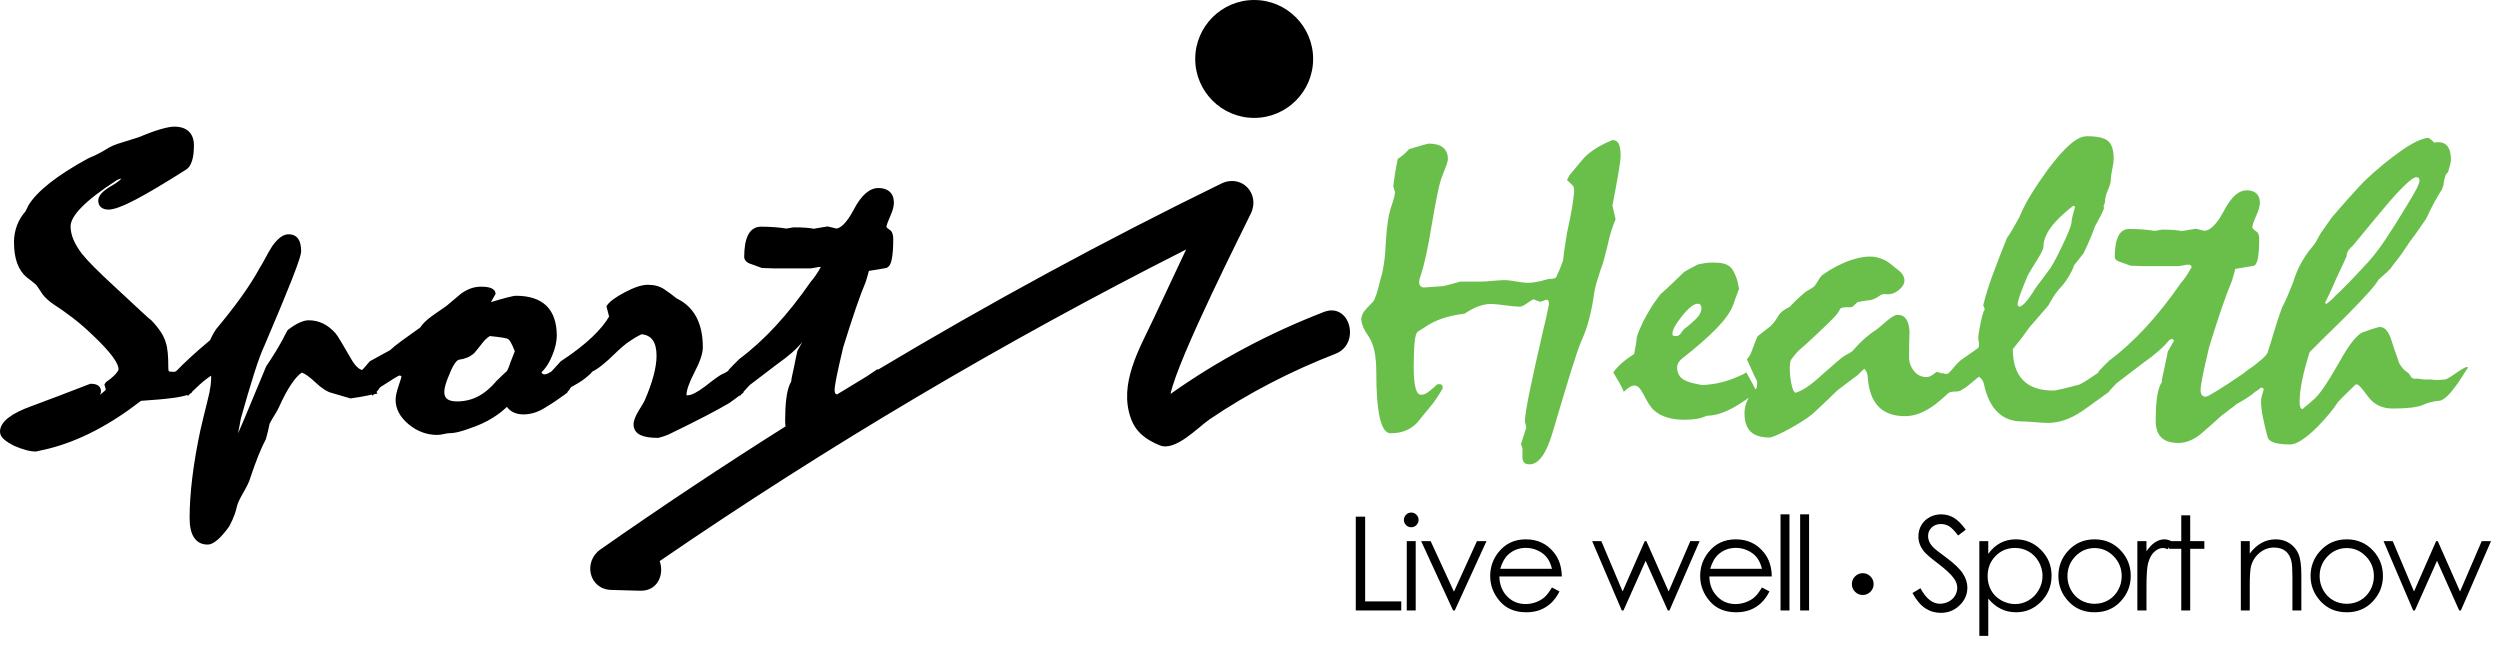
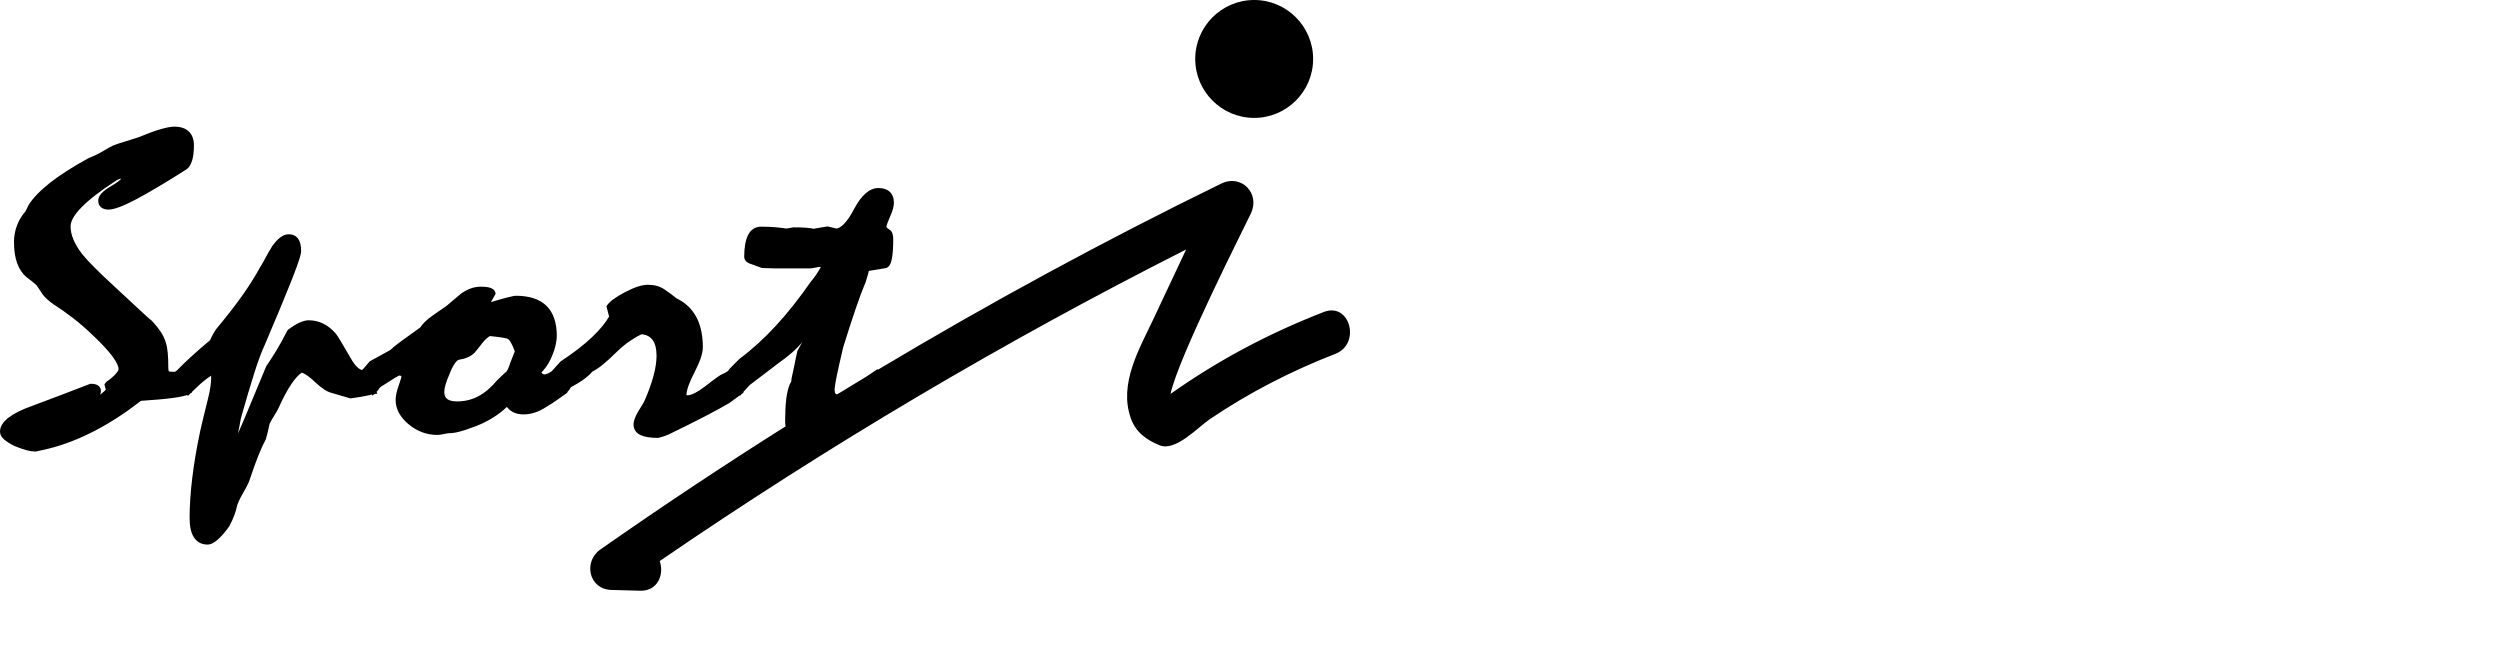
<svg xmlns="http://www.w3.org/2000/svg" width="154px" height="40px" viewBox="0 0 154 40" version="1.1">
  <title>logo_sportihealth</title>
  <desc>Created with Sketch.</desc>
  <g id="logo_sportihealth" stroke="none" stroke-width="1" fill="none" fill-rule="evenodd">
-     <path d="M124.172,33.223 C124.779,33.223 125.298,33.441 125.73,33.879 C126.161,34.316 126.377,34.842 126.377,35.458 C126.377,36.086 126.163,36.62 125.736,37.058 C125.308,37.497 124.792,37.716 124.188,37.716 C123.847,37.716 123.535,37.646 123.25,37.504 C122.965,37.363 122.707,37.152 122.477,36.872 L122.477,36.872 L122.477,39.17 L121.927,39.17 L121.927,33.333 L122.477,33.333 L122.477,34.118 C122.694,33.82 122.944,33.596 123.226,33.446 C123.509,33.297 123.824,33.223 124.172,33.223 Z M119.575,31.683 C119.848,31.683 120.103,31.75 120.339,31.885 C120.577,32.02 120.827,32.268 121.092,32.629 L121.092,32.629 L120.62,32.987 C120.403,32.699 120.218,32.509 120.065,32.417 C119.911,32.326 119.744,32.28 119.564,32.28 C119.331,32.28 119.14,32.351 118.992,32.492 C118.844,32.633 118.77,32.808 118.77,33.014 C118.77,33.14 118.797,33.262 118.849,33.38 C118.901,33.498 118.997,33.626 119.136,33.765 C119.212,33.838 119.46,34.03 119.882,34.342 C120.382,34.711 120.725,35.04 120.911,35.328 C121.097,35.616 121.19,35.905 121.19,36.196 C121.19,36.615 121.031,36.979 120.713,37.288 C120.394,37.597 120.007,37.752 119.552,37.752 C119.201,37.752 118.883,37.658 118.597,37.47 C118.312,37.283 118.049,36.97 117.808,36.53 L117.808,36.53 L118.299,36.235 C118.644,36.872 119.044,37.19 119.497,37.19 C119.691,37.19 119.873,37.145 120.043,37.054 C120.213,36.964 120.343,36.843 120.432,36.691 C120.521,36.539 120.566,36.378 120.566,36.208 C120.566,36.014 120.5,35.824 120.369,35.638 C120.189,35.382 119.858,35.073 119.379,34.711 C118.897,34.348 118.597,34.084 118.48,33.922 C118.275,33.649 118.173,33.355 118.173,33.038 C118.173,32.787 118.233,32.557 118.354,32.351 C118.474,32.144 118.644,31.981 118.863,31.861 C119.081,31.742 119.319,31.683 119.575,31.683 Z M93.99,33.223 C94.718,33.223 95.3,33.499 95.735,34.051 C96.044,34.442 96.201,34.929 96.207,35.512 L96.207,35.512 L92.361,35.512 C92.372,36.009 92.53,36.416 92.837,36.733 C93.144,37.051 93.523,37.21 93.973,37.21 C94.191,37.21 94.403,37.172 94.609,37.096 C94.815,37.02 94.99,36.92 95.134,36.795 C95.278,36.67 95.434,36.467 95.602,36.188 L95.602,36.188 L96.065,36.432 C95.913,36.73 95.738,36.971 95.539,37.155 C95.339,37.338 95.115,37.477 94.866,37.573 C94.617,37.668 94.335,37.716 94.021,37.716 C93.324,37.716 92.778,37.488 92.386,37.031 C91.992,36.574 91.796,36.057 91.796,35.481 C91.796,34.939 91.962,34.456 92.295,34.032 C92.717,33.493 93.282,33.223 93.99,33.223 Z M106.924,33.223 C107.652,33.223 108.234,33.499 108.669,34.051 C108.978,34.442 109.136,34.929 109.141,35.512 L109.141,35.512 L105.295,35.512 C105.306,36.009 105.464,36.416 105.771,36.733 C106.078,37.051 106.457,37.21 106.908,37.21 C107.126,37.21 107.337,37.172 107.543,37.096 C107.749,37.02 107.924,36.92 108.068,36.795 C108.212,36.67 108.368,36.467 108.536,36.188 L108.536,36.188 L108.999,36.432 C108.847,36.73 108.672,36.971 108.473,37.155 C108.273,37.338 108.049,37.477 107.8,37.573 C107.551,37.668 107.269,37.716 106.955,37.716 C106.258,37.716 105.712,37.488 105.32,37.031 C104.926,36.574 104.73,36.057 104.73,35.481 C104.73,34.939 104.896,34.456 105.229,34.032 C105.651,33.493 106.216,33.223 106.924,33.223 Z M129.027,33.223 C129.686,33.223 130.231,33.461 130.664,33.937 C131.058,34.372 131.254,34.887 131.254,35.481 C131.254,36.078 131.046,36.6 130.63,37.046 C130.215,37.493 129.68,37.716 129.027,37.716 C128.371,37.716 127.835,37.493 127.42,37.046 C127.004,36.6 126.796,36.078 126.796,35.481 C126.796,34.889 126.993,34.376 127.386,33.942 C127.819,33.462 128.366,33.223 129.027,33.223 Z M144.562,33.223 C145.221,33.223 145.767,33.461 146.199,33.937 C146.593,34.372 146.789,34.887 146.789,35.481 C146.789,36.078 146.582,36.6 146.166,37.046 C145.75,37.493 145.215,37.716 144.562,37.716 C143.906,37.716 143.371,37.493 142.955,37.046 C142.539,36.6 142.331,36.078 142.331,35.481 C142.331,34.889 142.528,34.376 142.922,33.942 C143.354,33.462 143.901,33.223 144.562,33.223 Z M147.393,33.333 L148.703,36.436 L150.066,33.333 L150.166,33.333 L151.539,36.436 L152.874,33.333 L153.446,33.333 L151.589,37.606 L151.487,37.606 L150.121,34.546 L148.755,37.606 L148.653,37.606 L146.827,33.333 L147.393,33.333 Z M140.188,33.223 C140.507,33.223 140.791,33.304 141.038,33.466 C141.286,33.629 141.468,33.847 141.586,34.122 C141.704,34.397 141.763,34.825 141.763,35.407 L141.763,35.407 L141.763,37.606 L141.213,37.606 L141.213,35.568 C141.213,35.075 141.193,34.747 141.152,34.582 C141.089,34.299 140.966,34.086 140.786,33.943 C140.605,33.801 140.369,33.729 140.078,33.729 C139.746,33.729 139.448,33.839 139.184,34.059 C138.921,34.279 138.748,34.552 138.664,34.876 C138.612,35.088 138.585,35.476 138.585,36.039 L138.585,36.039 L138.585,37.606 L138.035,37.606 L138.035,33.333 L138.585,33.333 L138.585,34.099 C138.805,33.805 139.049,33.586 139.316,33.44 C139.583,33.295 139.874,33.223 140.188,33.223 Z M87.207,33.333 L87.207,37.606 L86.657,37.606 L86.657,33.333 L87.207,33.333 Z M134.916,31.746 L134.916,33.333 L135.788,33.333 L135.788,33.808 L134.916,33.808 L134.916,37.606 L134.366,37.606 L134.366,33.808 L133.616,33.808 L133.616,33.7 L133.535,33.831 C133.42,33.782 133.323,33.757 133.244,33.757 C133.061,33.757 132.884,33.832 132.714,33.983 C132.544,34.133 132.414,34.367 132.325,34.684 C132.257,34.927 132.223,35.42 132.223,36.161 L132.223,36.161 L132.223,37.606 L131.661,37.606 L131.661,33.333 L132.223,33.333 L132.223,33.957 C132.39,33.711 132.567,33.527 132.753,33.405 C132.939,33.283 133.133,33.223 133.335,33.223 C133.466,33.223 133.605,33.261 133.751,33.333 L133.751,33.333 L134.366,33.333 L134.366,31.746 L134.916,31.746 Z M111.439,31.683 L111.439,37.606 L110.889,37.606 L110.889,31.683 L111.439,31.683 Z M110.231,31.683 L110.231,37.606 L109.681,37.606 L109.681,31.683 L110.231,31.683 Z M84.093,31.828 L84.093,37.048 L86.317,37.048 L86.317,37.606 L83.516,37.606 L83.516,31.828 L84.093,31.828 Z M88.128,33.333 L89.563,36.448 L90.98,33.333 L91.569,33.333 L89.613,37.606 L89.511,37.606 L87.543,33.333 L88.128,33.333 Z M98.642,33.333 L99.953,36.436 L101.316,33.333 L101.416,33.333 L102.789,36.436 L104.124,33.333 L104.695,33.333 L102.839,37.606 L102.737,37.606 L101.371,34.546 L100.005,37.606 L99.903,37.606 L98.077,33.333 L98.642,33.333 Z M124.127,33.753 C123.651,33.753 123.251,33.919 122.926,34.251 C122.6,34.583 122.438,34.997 122.438,35.491 C122.438,35.815 122.51,36.107 122.655,36.366 C122.8,36.625 123.008,36.83 123.278,36.982 C123.549,37.134 123.834,37.21 124.134,37.21 C124.43,37.21 124.707,37.133 124.967,36.98 C125.227,36.827 125.434,36.613 125.588,36.338 C125.743,36.064 125.82,35.776 125.82,35.475 C125.82,35.172 125.743,34.884 125.59,34.612 C125.437,34.34 125.232,34.129 124.973,33.978 C124.714,33.828 124.432,33.753 124.127,33.753 Z M129.025,33.761 C128.568,33.761 128.175,33.93 127.846,34.267 C127.518,34.605 127.354,35.014 127.354,35.493 C127.354,35.802 127.429,36.09 127.579,36.357 C127.728,36.624 127.931,36.83 128.185,36.976 C128.44,37.121 128.72,37.194 129.025,37.194 C129.33,37.194 129.61,37.121 129.865,36.976 C130.12,36.83 130.322,36.624 130.472,36.357 C130.621,36.09 130.697,35.802 130.697,35.493 C130.697,35.014 130.531,34.605 130.202,34.267 C129.872,33.93 129.48,33.761 129.025,33.761 Z M144.56,33.761 C144.103,33.761 143.71,33.93 143.382,34.267 C143.053,34.605 142.889,35.014 142.889,35.493 C142.889,35.802 142.964,36.09 143.114,36.357 C143.263,36.624 143.466,36.83 143.721,36.976 C143.976,37.121 144.256,37.194 144.56,37.194 C144.865,37.194 145.145,37.121 145.4,36.976 C145.655,36.83 145.857,36.624 146.007,36.357 C146.157,36.09 146.232,35.802 146.232,35.493 C146.232,35.014 146.067,34.605 145.737,34.267 C145.407,33.93 145.015,33.761 144.56,33.761 Z M114.745,35.308 C114.93,35.308 115.088,35.374 115.219,35.505 C115.35,35.636 115.415,35.794 115.415,35.978 C115.415,36.165 115.35,36.323 115.219,36.454 C115.088,36.585 114.93,36.651 114.745,36.651 C114.561,36.651 114.403,36.585 114.272,36.454 C114.141,36.323 114.075,36.165 114.075,35.978 C114.075,35.794 114.141,35.636 114.272,35.505 C114.403,35.374 114.561,35.308 114.745,35.308 Z M93.997,33.749 C93.578,33.749 93.217,33.884 92.915,34.153 C92.695,34.35 92.529,34.644 92.416,35.037 L92.416,35.037 L95.602,35.037 C95.528,34.744 95.422,34.51 95.281,34.334 C95.141,34.159 94.956,34.017 94.725,33.91 C94.494,33.803 94.252,33.749 93.997,33.749 Z M106.931,33.749 C106.512,33.749 106.151,33.884 105.85,34.153 C105.629,34.35 105.463,34.644 105.35,35.037 L105.35,35.037 L108.536,35.037 C108.463,34.744 108.356,34.51 108.215,34.334 C108.075,34.159 107.89,34.017 107.659,33.91 C107.428,33.803 107.186,33.749 106.931,33.749 Z M86.93,31.573 C87.055,31.573 87.162,31.617 87.251,31.706 C87.339,31.795 87.384,31.903 87.384,32.029 C87.384,32.152 87.339,32.258 87.251,32.346 C87.162,32.435 87.055,32.48 86.93,32.48 C86.807,32.48 86.702,32.435 86.613,32.346 C86.525,32.258 86.48,32.152 86.48,32.029 C86.48,31.903 86.525,31.795 86.613,31.706 C86.702,31.617 86.807,31.573 86.93,31.573 Z" id="live" fill="#000000" />
-     <path d="M99.326,8.625 C99.511,8.625 99.641,8.706 99.717,8.866 C99.792,9.027 99.831,9.259 99.831,9.562 C99.831,9.762 99.787,10.12 99.7,10.636 C99.613,11.152 99.489,11.827 99.326,12.66 L99.326,12.66 L99.521,13.506 C99.435,13.705 99.347,13.939 99.261,14.208 C99.174,14.478 99.097,14.772 99.032,15.094 C98.945,15.458 98.867,15.766 98.796,16.017 C98.725,16.269 98.658,16.473 98.593,16.63 C98.506,16.898 98.427,17.148 98.356,17.378 C98.286,17.607 98.234,17.835 98.202,18.061 C98.125,18.607 98.025,19.126 97.9,19.616 C97.775,20.106 97.61,20.577 97.403,21.028 C97.262,21.358 97.047,21.987 96.76,22.915 C96.472,23.844 96.105,25.063 95.66,26.572 C95.465,27.249 95.247,27.756 95.008,28.095 C94.769,28.433 94.509,28.603 94.227,28.603 C94.085,28.603 93.982,28.576 93.917,28.525 C93.852,28.472 93.809,28.382 93.787,28.251 C93.776,28.208 93.773,28.16 93.779,28.108 C93.784,28.056 93.787,27.904 93.787,27.652 C93.776,27.557 93.744,27.462 93.689,27.366 L93.689,27.366 L94.015,26.351 C94.004,26.238 93.977,26.117 93.934,25.987 C93.934,25.683 94.028,25.069 94.218,24.145 C94.408,23.221 94.682,21.982 95.04,20.429 C95.17,19.917 95.294,19.358 95.414,18.751 C95.414,18.647 95.403,18.573 95.381,18.529 C95.36,18.486 95.316,18.464 95.251,18.464 C95.132,18.507 95.007,18.551 94.877,18.594 L94.877,18.594 L94.471,18.438 C94.405,18.455 94.273,18.536 94.072,18.678 C93.871,18.821 93.722,18.892 93.625,18.892 C93.418,18.892 93.117,18.865 92.721,18.808 C92.326,18.752 92.03,18.724 91.835,18.724 C91.596,18.724 91.341,18.774 91.07,18.873 C90.799,18.973 90.517,19.122 90.224,19.321 C89.715,19.381 89.262,19.479 88.866,19.613 C88.47,19.747 88.12,19.917 87.817,20.125 C87.665,20.22 87.502,20.324 87.329,20.437 C87.242,20.498 87.18,20.712 87.141,21.082 C87.104,21.451 87.085,21.957 87.085,22.599 C87.085,23.19 87.122,23.624 87.199,23.902 C87.274,24.179 87.388,24.318 87.54,24.318 C87.638,24.318 87.725,24.299 87.801,24.26 C87.876,24.221 87.969,24.158 88.077,24.071 C88.142,24.011 88.218,23.947 88.305,23.883 C88.392,23.817 88.462,23.75 88.516,23.68 L88.516,23.68 L88.646,23.667 C88.722,23.659 88.779,23.676 88.817,23.719 C88.855,23.763 88.874,23.828 88.874,23.915 C88.766,24.106 88.66,24.28 88.557,24.436 C88.454,24.592 88.364,24.722 88.289,24.827 C87.952,25.235 87.622,25.639 87.296,26.038 C87.101,26.246 86.868,26.407 86.597,26.52 C86.325,26.633 86.011,26.689 85.653,26.689 C85.362,26.689 85.143,26.372 84.997,25.738 C84.851,25.105 84.779,24.158 84.779,22.899 C84.779,22.412 84.741,21.989 84.665,21.628 C84.59,21.268 84.466,20.958 84.292,20.697 C84.131,20.471 84.018,20.271 83.952,20.098 C83.888,19.925 83.855,19.776 83.855,19.655 C83.855,19.56 83.885,19.451 83.945,19.33 C84.005,19.208 84.094,19.087 84.213,18.966 C84.354,18.827 84.466,18.712 84.547,18.621 C84.628,18.53 84.674,18.454 84.685,18.393 C84.75,18.255 84.812,18.073 84.872,17.847 C84.932,17.622 85,17.362 85.075,17.067 C85.141,16.867 85.2,16.586 85.254,16.221 C85.309,15.857 85.346,15.419 85.369,14.908 C85.422,13.937 85.536,13.2 85.71,12.697 C85.884,12.194 85.954,11.894 85.921,11.799 L85.921,11.799 L85.824,11.474 C85.845,11.292 85.878,11.058 85.921,10.772 C85.965,10.485 86.024,10.156 86.101,9.783 C86.198,9.731 86.306,9.655 86.426,9.555 C86.545,9.456 86.67,9.332 86.8,9.185 C87.549,8.959 87.955,8.847 88.02,8.847 C88.41,8.847 88.703,8.929 88.899,9.094 C89.094,9.259 89.191,9.493 89.191,9.796 C89.191,9.883 89.162,10.005 89.102,10.161 C89.042,10.317 88.969,10.512 88.882,10.746 C88.785,10.946 88.679,11.314 88.565,11.852 C88.451,12.391 88.324,13.08 88.183,13.921 C88.085,14.529 87.979,15.099 87.866,15.633 C87.752,16.166 87.619,16.663 87.467,17.123 C87.445,17.183 87.429,17.257 87.418,17.344 C87.418,17.474 87.445,17.567 87.5,17.623 C87.554,17.68 87.635,17.708 87.743,17.708 C88.145,17.682 88.508,17.656 88.833,17.63 C88.942,17.63 89.316,17.535 89.956,17.345 L89.956,17.345 L91.209,17.345 C91.382,17.345 91.635,17.329 91.965,17.299 C92.296,17.269 92.543,17.254 92.705,17.254 C92.857,17.254 93.088,17.282 93.396,17.338 C93.706,17.394 93.947,17.423 94.121,17.423 C94.251,17.423 94.419,17.405 94.625,17.371 C94.831,17.336 95.08,17.276 95.373,17.189 C95.514,17.189 95.634,17.176 95.731,17.15 C95.829,17.124 95.878,17.085 95.878,17.033 C95.931,16.92 95.994,16.781 96.065,16.616 C96.135,16.452 96.209,16.261 96.284,16.044 C96.306,15.844 96.336,15.605 96.374,15.328 C96.412,15.05 96.463,14.725 96.528,14.351 C96.68,13.658 96.791,13.089 96.862,12.647 C96.932,12.204 96.967,11.892 96.967,11.71 C96.967,11.64 96.957,11.575 96.935,11.515 C96.913,11.454 96.875,11.406 96.821,11.371 C96.734,11.293 96.637,11.198 96.528,11.085 C96.604,10.911 96.685,10.777 96.772,10.682 C97.022,10.378 97.233,10.124 97.407,9.92 C97.58,9.717 97.721,9.571 97.83,9.484 C98.003,9.337 98.212,9.192 98.456,9.048 C98.7,8.905 98.99,8.764 99.326,8.625 Z M128.56,8.391 C129.19,8.391 129.62,8.488 129.854,8.684 C130.087,8.879 130.203,9.245 130.203,9.784 C130.203,9.922 130.173,10.137 130.114,10.428 C130.054,10.718 130.025,10.938 130.025,11.085 C130.025,11.233 129.965,11.441 129.846,11.71 C129.726,11.979 129.667,12.226 129.667,12.451 C129.656,12.521 129.629,12.591 129.585,12.66 L129.585,12.66 L129.602,12.842 C129.558,12.963 129.493,13.111 129.406,13.284 C129.32,13.458 129.205,13.666 129.065,13.909 C128.989,14.126 128.891,14.378 128.772,14.664 C128.653,14.95 128.512,15.263 128.349,15.601 C128.284,15.688 128.199,15.794 128.097,15.92 C127.994,16.046 127.882,16.187 127.763,16.343 C127.731,16.455 127.676,16.586 127.6,16.733 C127.525,16.881 127.422,17.054 127.292,17.254 C127.227,17.358 127.14,17.471 127.031,17.593 C126.922,17.714 126.792,17.87 126.641,18.061 C126.576,18.148 126.505,18.256 126.429,18.386 C126.353,18.516 126.267,18.664 126.169,18.829 C126.049,18.976 125.892,19.158 125.697,19.376 C125.502,19.592 125.28,19.848 125.03,20.143 C124.694,20.621 124.347,21.076 123.989,21.51 C123.989,22.351 124.198,22.987 124.616,23.416 C125.033,23.846 125.659,24.06 126.494,24.06 C126.548,24.06 126.711,24.03 126.982,23.969 C127.253,23.909 127.627,23.813 128.105,23.683 C128.246,23.613 128.414,23.516 128.609,23.39 C128.799,23.268 129.016,23.122 129.258,22.954 C129.252,22.95 129.249,22.944 129.244,22.941 L129.244,22.941 L129.309,22.837 C129.374,22.768 129.458,22.681 129.561,22.577 C129.664,22.473 129.786,22.351 129.927,22.213 C130.697,21.64 131.448,20.956 132.18,20.162 C132.912,19.369 133.637,18.455 134.351,17.423 C134.439,17.328 134.537,17.202 134.644,17.046 C134.753,16.89 134.873,16.694 135.002,16.46 C135.002,16.408 134.987,16.369 134.954,16.343 C134.92,16.317 134.867,16.304 134.791,16.304 C134.726,16.304 134.62,16.319 134.474,16.349 C134.327,16.38 134.216,16.395 134.14,16.395 L134.14,16.395 L132.048,16.394 C131.96,16.393 131.836,16.389 131.675,16.382 C131.475,16.373 131.331,16.369 131.245,16.369 C131.136,16.325 131.035,16.289 130.943,16.258 C130.851,16.228 130.762,16.195 130.675,16.161 C130.545,16.126 130.445,16.08 130.374,16.024 C130.304,15.968 130.268,15.9 130.268,15.822 C130.268,15.267 130.342,14.842 130.488,14.547 C130.634,14.252 130.86,14.104 131.164,14.104 C131.468,14.104 131.752,14.116 132.018,14.137 C132.284,14.159 132.521,14.187 132.727,14.221 C132.889,14.196 133.041,14.169 133.183,14.144 C133.475,14.144 133.725,14.152 133.932,14.169 C134.138,14.187 134.296,14.208 134.403,14.235 C134.544,14.208 134.683,14.185 134.82,14.163 C134.954,14.141 135.104,14.117 135.266,14.091 L135.266,14.091 L135.803,14.221 C136.184,14.187 136.589,13.761 137.017,12.946 L137.117,12.765 C137.518,12.07 137.943,11.723 138.394,11.723 C138.655,11.723 138.855,11.787 138.996,11.918 C139.137,12.048 139.208,12.239 139.208,12.49 C139.208,12.69 139.134,12.952 138.988,13.278 C138.841,13.603 138.757,13.849 138.735,14.013 C138.756,14.048 138.786,14.085 138.823,14.124 C138.861,14.163 138.916,14.208 138.991,14.261 C139.055,14.295 139.1,14.354 139.126,14.436 C139.154,14.519 139.167,14.621 139.167,14.743 C139.167,15.263 139.138,15.664 139.078,15.946 C139.018,16.228 138.924,16.373 138.795,16.382 L138.795,16.382 L137.691,16.564 C137.67,16.651 137.642,16.757 137.611,16.883 C137.578,17.009 137.534,17.154 137.48,17.319 C137.295,17.753 137.089,18.304 136.86,18.972 C136.632,19.64 136.376,20.429 136.093,21.34 C135.919,22.069 135.787,22.659 135.694,23.11 C135.601,23.561 135.556,23.866 135.556,24.022 C135.556,24.16 135.582,24.264 135.636,24.334 C135.691,24.403 135.773,24.437 135.881,24.437 C135.946,24.437 136.182,24.312 136.589,24.06 C136.991,23.812 137.55,23.443 138.266,22.957 L138.266,22.957 L138.256,22.941 C138.495,22.777 138.679,22.647 138.809,22.551 C138.94,22.455 139.042,22.373 139.118,22.303 C139.292,22.173 139.433,22.048 139.541,21.926 C139.65,21.805 139.709,21.696 139.72,21.601 C139.818,21.306 139.931,20.937 140.062,20.494 C140.192,20.052 140.36,19.54 140.566,18.959 C140.664,18.785 140.77,18.566 140.883,18.302 C140.997,18.037 141.119,17.74 141.249,17.41 C141.379,16.976 141.542,16.582 141.737,16.226 C141.933,15.87 142.149,15.549 142.388,15.263 C142.464,15.184 142.54,15.087 142.616,14.969 C142.692,14.853 142.768,14.716 142.843,14.56 C142.919,14.421 143.026,14.258 143.161,14.072 C143.297,13.886 143.451,13.666 143.625,13.414 C144.069,12.894 144.46,12.447 144.796,12.074 C145.132,11.701 145.409,11.402 145.626,11.176 C146.016,10.803 146.409,10.453 146.805,10.129 C147.201,9.803 147.6,9.502 148.001,9.224 C148.369,8.972 148.689,8.788 148.96,8.671 C149.232,8.554 149.448,8.495 149.611,8.495 C149.763,8.599 149.872,8.695 149.937,8.781 C150.012,8.781 150.088,8.773 150.165,8.755 C150.446,8.755 150.653,8.847 150.783,9.028 C150.913,9.211 150.978,9.48 150.978,9.836 C150.978,9.914 150.961,10.016 150.929,10.142 C150.896,10.267 150.853,10.421 150.799,10.603 C150.723,10.664 150.669,10.742 150.636,10.838 C150.604,10.933 150.576,11.028 150.555,11.124 C150.544,11.246 150.527,11.35 150.506,11.437 C150.484,11.524 150.457,11.601 150.425,11.671 C150.284,11.879 150.132,12.133 149.969,12.432 C149.807,12.731 149.633,13.081 149.448,13.48 C149.34,13.628 149.205,13.823 149.042,14.066 C148.879,14.308 148.684,14.578 148.456,14.872 C148.348,15.037 148.209,15.243 148.042,15.491 C147.873,15.738 147.659,16.022 147.399,16.343 C147.334,16.465 147.222,16.596 147.065,16.74 C146.908,16.883 146.721,17.051 146.504,17.241 C146.439,17.38 146.257,17.618 145.959,17.957 C145.661,18.295 145.246,18.733 144.715,19.271 C144.455,19.54 144.118,19.874 143.706,20.273 C143.294,20.673 142.816,21.146 142.274,21.692 C142.068,22.343 141.913,22.922 141.811,23.429 C141.707,23.937 141.656,24.377 141.656,24.75 C141.656,24.898 141.67,25.009 141.697,25.082 C141.724,25.156 141.775,25.193 141.852,25.193 C141.905,25.132 141.984,25.063 142.087,24.984 C142.19,24.906 142.296,24.815 142.404,24.711 C142.61,24.564 142.851,24.29 143.128,23.891 C143.405,23.492 143.722,22.976 144.08,22.343 C144.394,21.77 144.677,21.329 144.926,21.021 C145.175,20.714 145.382,20.529 145.544,20.469 L145.544,20.469 L146.114,20.273 C146.222,20.239 146.32,20.208 146.406,20.182 C146.493,20.156 146.564,20.143 146.617,20.143 C146.759,20.143 146.889,20.212 147.009,20.351 C147.127,20.49 147.225,20.681 147.301,20.924 C147.442,21.367 147.556,21.707 147.643,21.946 C147.73,22.184 147.779,22.325 147.789,22.369 C147.93,22.629 148.101,22.82 148.302,22.941 C148.503,23.062 148.474,23.331 148.756,23.331 C149.092,23.288 148.966,23.401 149.709,23.373 C150.242,23.429 150.158,23.413 150.607,23.373 C150.919,23.346 151.917,22.419 152.036,22.644 C151.879,22.809 150.884,24.657 150.242,24.691 C149.947,24.706 149.546,24.802 149.286,24.932 C149.112,25.01 148.863,25.069 148.538,25.108 C148.212,25.147 147.833,25.167 147.399,25.167 C146.737,25.167 146.224,24.917 145.861,24.418 C145.498,23.919 145.278,23.675 145.203,23.683 L145.203,23.683 L145.105,23.683 C144.931,23.857 144.75,24.034 144.56,24.217 C144.37,24.399 144.183,24.59 143.999,24.789 C143.879,24.989 143.711,25.219 143.494,25.479 C143.277,25.739 143.017,26.026 142.713,26.338 C142.356,26.685 142.041,26.945 141.77,27.119 C141.499,27.292 141.266,27.379 141.07,27.379 C140.658,27.379 140.336,27.342 140.103,27.268 C139.869,27.195 139.731,27.084 139.688,26.937 C139.558,26.451 139.457,26.028 139.387,25.668 C139.316,25.308 139.281,25.002 139.281,24.75 C139.281,24.672 139.286,24.603 139.297,24.542 C139.307,24.481 139.319,24.425 139.33,24.373 C139.362,24.26 139.4,24.139 139.443,24.009 C139.443,23.965 139.43,23.933 139.403,23.911 C139.376,23.889 139.33,23.878 139.265,23.878 C139.232,23.913 139.189,23.952 139.134,23.996 C139.083,24.037 139.01,24.082 138.919,24.132 L138.919,24.132 C138.815,24.234 138.663,24.347 138.467,24.477 C138.272,24.607 138.039,24.746 137.768,24.893 C137.659,24.989 137.524,25.095 137.362,25.212 C137.199,25.329 137.019,25.466 136.824,25.622 C136.63,25.796 136.437,25.97 136.247,26.143 C136.057,26.317 135.865,26.486 135.67,26.65 C135.409,26.876 135.155,27.039 134.905,27.138 C134.655,27.239 134.422,27.288 134.206,27.288 C133.728,27.288 133.373,27.175 133.14,26.95 C132.906,26.724 132.79,26.382 132.79,25.922 C132.79,25.419 132.812,24.983 132.855,24.614 C132.899,24.245 132.969,23.948 133.067,23.722 C133.11,23.653 133.143,23.592 133.165,23.54 C133.165,23.454 133.181,23.336 133.214,23.189 C133.246,23.041 133.284,22.868 133.327,22.668 C133.392,22.33 133.463,21.991 133.54,21.653 C133.658,21.444 133.783,21.223 133.914,20.989 C133.914,20.946 133.871,20.907 133.783,20.872 L133.783,20.872 L133.621,20.95 C133.458,21.158 133.247,21.377 132.986,21.607 C132.726,21.837 132.416,22.078 132.058,22.33 C131.505,22.755 130.941,23.184 130.367,23.618 C130.333,23.661 130.274,23.727 130.187,23.813 C130.103,23.897 130.008,24.002 129.905,24.127 L129.905,24.127 L129.911,24.139 C129.629,24.338 129.346,24.542 129.065,24.75 C128.782,24.959 128.495,25.163 128.203,25.362 C127.866,25.587 127.525,25.759 127.178,25.876 C126.831,25.994 126.489,26.052 126.153,26.052 C125.979,26.052 125.713,26.037 125.356,26.006 C124.998,25.976 124.726,25.96 124.542,25.96 C123.935,25.96 123.433,25.765 123.037,25.375 C122.641,24.984 122.362,24.399 122.2,23.618 C122.178,23.54 122.148,23.471 122.11,23.41 C122.072,23.349 122.004,23.28 121.907,23.202 C121.766,23.314 121.6,23.449 121.411,23.605 C121.273,23.717 121.091,23.896 120.859,23.995 C120.86,23.998 120.86,24.001 120.861,24.004 C120.611,24.223 120.223,24.016 119.979,24.251 C119.735,24.486 119.477,24.707 119.206,24.916 C118.881,25.156 118.566,25.336 118.263,25.456 C117.959,25.575 117.655,25.636 117.352,25.636 C116.647,25.636 116.104,25.443 115.725,25.057 C115.345,24.671 115.123,24.087 115.058,23.305 C115.058,23.211 115.044,23.115 115.017,23.016 C114.99,22.917 114.933,22.815 114.846,22.71 C114.792,22.762 114.732,22.818 114.667,22.874 C114.602,22.932 114.526,23.007 114.44,23.102 C114.299,23.206 114.123,23.336 113.911,23.493 C113.7,23.649 113.453,23.837 113.171,24.056 C112.791,24.431 112.472,24.739 112.211,24.979 C111.951,25.219 111.766,25.39 111.658,25.495 C111.441,25.673 111.189,25.849 110.901,26.027 C110.614,26.204 110.291,26.386 109.933,26.574 C109.705,26.689 109.51,26.78 109.348,26.848 C109.185,26.916 109.066,26.95 108.99,26.95 C108.469,26.95 108.084,26.827 107.835,26.582 C107.585,26.337 107.461,25.959 107.461,25.448 C107.461,25.167 107.523,24.898 107.648,24.643 C107.671,24.595 107.698,24.548 107.726,24.501 C107.295,24.811 106.894,25.057 106.525,25.238 C106.021,25.486 105.557,25.609 105.134,25.609 C104.96,25.696 104.762,25.759 104.541,25.798 C104.318,25.837 104.055,25.856 103.751,25.856 C103.35,25.856 102.995,25.809 102.686,25.713 C102.376,25.618 102.119,25.479 101.913,25.297 C101.805,25.21 101.696,25.082 101.587,24.913 C101.479,24.744 101.365,24.542 101.246,24.307 C101.148,24.117 101.056,23.976 100.969,23.885 C100.882,23.794 100.785,23.748 100.677,23.748 C100.59,23.748 100.492,23.781 100.384,23.846 C100.275,23.911 100.156,24.009 100.026,24.139 C99.982,24.009 99.907,23.848 99.798,23.657 C99.69,23.466 99.549,23.227 99.375,22.941 C99.506,22.759 99.673,22.575 99.879,22.388 C100.085,22.202 100.346,22.008 100.66,21.809 C100.693,21.635 100.725,21.464 100.758,21.295 C100.79,21.126 100.812,20.955 100.823,20.781 C100.856,20.659 100.907,20.516 100.977,20.351 C101.048,20.187 101.127,20.008 101.213,19.818 C101.311,19.627 101.444,19.388 101.612,19.102 C101.78,18.816 101.999,18.495 102.271,18.139 C102.499,17.94 102.737,17.72 102.987,17.482 C103.236,17.243 103.485,17.002 103.735,16.76 C103.854,16.681 103.984,16.608 104.125,16.538 C104.267,16.468 104.407,16.391 104.548,16.304 C104.679,16.269 104.825,16.239 104.988,16.213 C105.15,16.187 105.329,16.174 105.524,16.174 C105.796,16.174 106.015,16.195 106.184,16.239 C106.351,16.282 106.49,16.356 106.598,16.46 C106.674,16.529 106.747,16.634 106.818,16.772 C106.888,16.911 106.956,17.08 107.021,17.28 C107.052,17.446 107.088,17.629 107.13,17.828 C107.122,17.82 107.105,17.849 107.078,17.918 C107.04,18.013 106.983,18.165 106.907,18.373 L106.907,18.373 L106.761,18.79 C106.609,19.206 106.267,19.687 105.736,20.234 C105.205,20.781 104.488,21.406 103.589,22.109 C103.513,22.169 103.448,22.245 103.393,22.336 C103.339,22.427 103.312,22.525 103.312,22.629 C103.312,22.811 103.353,22.972 103.434,23.11 C103.516,23.249 103.632,23.354 103.784,23.423 C103.871,23.475 104.009,23.527 104.199,23.579 C104.388,23.631 104.613,23.679 104.874,23.722 C105.297,23.696 105.681,23.64 106.029,23.553 C106.376,23.466 106.685,23.362 106.956,23.24 C107.01,23.214 107.097,23.178 107.217,23.13 C107.335,23.083 107.455,23.019 107.574,22.941 C107.715,23.192 107.84,23.418 107.948,23.618 C108.021,23.751 108.08,23.868 108.133,23.978 C108.159,23.952 108.182,23.925 108.209,23.9 C108.23,23.764 108.242,23.654 108.242,23.571 C108.242,23.519 108.228,23.464 108.201,23.407 C108.174,23.349 108.139,23.284 108.095,23.211 C108.03,23.065 107.957,22.901 107.875,22.718 C107.794,22.536 107.705,22.34 107.607,22.131 C107.651,22.09 107.713,22.009 107.794,21.889 C107.875,21.77 108.164,20.887 108.273,20.71 L108.273,20.71 L109.064,20.09 C109.118,20.038 109.184,19.968 109.26,19.879 C109.336,19.79 109.422,19.662 109.52,19.495 C109.596,19.36 109.696,19.246 109.821,19.152 C109.946,19.058 110.089,18.975 110.252,18.901 C110.339,18.797 110.463,18.666 110.626,18.51 C110.789,18.354 110.995,18.171 111.244,17.962 C111.363,17.9 111.515,17.809 111.7,17.689 C111.884,17.569 112.047,17.09 112.286,16.919 C113.371,16.144 114.764,15.647 115.608,15.849 C116.306,16.016 116.499,16.324 116.951,16.653 C117.179,16.819 117.282,17.02 117.309,17.195 C117.335,17.371 117.28,17.537 117.143,17.694 C116.998,17.859 116.84,17.978 116.67,18.05 C116.498,18.121 116.31,18.143 116.104,18.116 C115.776,18.078 115.658,18.498 114.973,18.509 C114.803,18.539 114.587,18.576 114.461,18.604 C114.386,18.608 114.294,18.765 114.128,18.881 C113.961,18.998 113.644,18.852 113.375,19 C113.241,19.215 113.228,19.303 112.865,19.667 C112.501,20.033 111.357,21.131 110.75,21.641 C110.674,21.714 110.538,21.881 110.343,22.141 C110.148,22.402 110.291,23.682 110.473,24.059 L110.473,24.059 L110.587,24.2 C110.826,24.128 111.075,24.002 111.335,23.825 C111.595,23.648 111.883,23.413 112.198,23.121 C112.566,22.798 112.867,22.534 113.101,22.331 C113.333,22.127 113.499,21.995 113.597,21.932 C113.672,21.89 113.748,21.849 113.824,21.807 C113.9,21.765 113.987,21.713 114.085,21.651 C114.584,21.077 115.05,20.652 115.484,20.375 C115.917,20.1 116.527,19.394 116.896,19.394 C117.124,19.394 117.297,19.48 117.417,19.652 C117.536,19.824 117.606,20.082 117.628,20.427 C117.606,20.949 117.596,21.449 117.596,21.929 C117.585,22.263 117.679,22.562 117.88,22.828 C118.081,23.094 118.344,23.227 118.669,23.227 C118.767,23.227 118.862,23.201 118.954,23.148 C119.046,23.096 119.141,23.029 119.239,22.945 C119.314,22.851 119.533,23.006 119.641,22.995 C119.851,22.974 119.704,23.079 119.999,23.016 C120.019,22.99 120.044,22.967 120.071,22.947 L120.071,22.947 C120.166,22.855 120.264,22.748 120.361,22.622 C120.459,22.497 120.589,22.36 120.752,22.213 L120.752,22.213 L121.825,21.457 C121.869,21.432 121.893,21.397 121.899,21.353 C121.904,21.31 121.907,21.249 121.907,21.171 C121.896,21.059 121.879,20.968 121.858,20.898 C121.858,20.698 121.907,20.364 122.004,19.896 C122.102,19.427 122.188,19.145 122.265,19.05 L122.265,19.05 L122.167,18.803 C122.308,18.221 122.506,17.586 122.761,16.896 C123.015,16.206 123.306,15.458 123.631,14.651 C123.739,14.512 123.853,14.337 123.973,14.124 C124.092,13.912 124.227,13.671 124.38,13.401 C124.564,12.951 124.808,12.478 125.111,11.983 C125.415,11.488 125.757,10.981 126.136,10.46 C126.646,9.775 127.099,9.259 127.495,8.911 C127.891,8.565 128.246,8.391 128.56,8.391 Z M104.581,18.711 C104.342,18.711 104.022,18.961 103.621,19.459 C103.22,19.959 103.019,20.326 103.019,20.56 C103.019,20.612 103.033,20.649 103.06,20.67 C103.087,20.692 103.144,20.703 103.231,20.703 C103.35,20.703 103.448,20.653 103.523,20.553 C103.599,20.453 103.67,20.36 103.735,20.273 C103.854,20.187 103.971,20.093 104.085,19.994 C104.199,19.894 104.31,19.796 104.418,19.7 C104.548,19.579 104.646,19.458 104.711,19.336 C104.776,19.215 104.809,19.094 104.809,18.972 C104.809,18.894 104.79,18.831 104.752,18.783 C104.714,18.736 104.657,18.711 104.581,18.711 Z M127.715,12.673 C127.107,13.141 126.649,13.584 126.34,14 C126.031,14.417 125.876,14.82 125.876,15.211 C125.876,15.271 125.841,15.373 125.77,15.516 C125.7,15.659 125.594,15.844 125.453,16.069 C125.28,16.338 125.1,16.634 124.917,16.954 C124.71,17.441 124.553,17.835 124.445,18.139 C124.336,18.442 124.282,18.66 124.282,18.79 L124.282,18.79 L124.38,18.894 C124.477,18.885 124.596,18.807 124.737,18.66 C124.878,18.512 125.041,18.295 125.225,18.009 C125.312,17.853 125.437,17.67 125.599,17.462 C125.762,17.254 125.947,17.007 126.153,16.72 C126.326,16.529 126.602,16.039 126.982,15.25 C127.362,14.461 127.568,13.957 127.6,13.74 C127.611,13.567 127.641,13.395 127.69,13.226 C127.739,13.056 127.785,12.89 127.828,12.725 L127.828,12.725 Z M148.83,10.916 C148.711,10.916 148.472,11.087 148.115,11.43 C147.757,11.773 147.301,12.278 146.748,12.946 C146.434,13.319 146.124,13.69 145.821,14.059 C145.517,14.427 145.219,14.79 144.926,15.146 C144.796,15.25 144.701,15.354 144.641,15.458 C144.582,15.562 144.552,15.671 144.552,15.783 C144.335,16.269 144.123,16.725 143.918,17.15 C143.722,17.609 143.562,17.965 143.437,18.217 C143.313,18.469 143.24,18.616 143.218,18.66 L143.218,18.66 L143.299,18.724 C143.516,18.568 143.7,18.404 143.852,18.23 C144.069,18.03 144.332,17.773 144.641,17.455 C144.951,17.139 145.3,16.768 145.691,16.343 C146.081,15.944 146.482,15.438 146.894,14.826 C147.306,14.215 147.751,13.51 148.229,12.712 C148.5,12.278 148.703,11.931 148.839,11.671 C148.974,11.41 149.042,11.228 149.042,11.124 C149.042,11.063 149.028,11.013 149.001,10.975 C148.974,10.935 148.917,10.916 148.83,10.916 Z" id="health" fill="#6ABF4B" />
    <path d="M10.731,7.801 C11.125,7.801 11.429,7.902 11.634,8.101 C11.841,8.302 11.946,8.59 11.946,8.957 C11.946,9.334 11.908,9.648 11.834,9.89 C11.752,10.154 11.64,10.33 11.492,10.428 C10.213,11.243 9.17,11.865 8.389,12.277 C7.581,12.703 7.022,12.911 6.681,12.911 C6.496,12.911 6.346,12.865 6.234,12.776 C6.113,12.679 6.052,12.537 6.052,12.354 C6.052,12.063 6.314,11.77 6.854,11.458 C7.267,11.219 7.416,11.076 7.469,11.004 L7.469,11.004 C7.431,11.004 7.395,11.013 7.356,11.028 C7.292,11.052 7.226,11.083 7.157,11.123 C6.221,11.728 5.503,12.279 5.032,12.759 C4.579,13.219 4.348,13.617 4.348,13.942 C4.348,14.208 4.408,14.483 4.524,14.759 C4.644,15.041 4.821,15.337 5.052,15.639 C5.22,15.85 5.471,16.124 5.796,16.452 C6.124,16.783 6.546,17.186 7.052,17.651 C7.758,18.303 8.3,18.806 8.68,19.162 C9.153,19.605 9.257,19.685 9.281,19.698 L9.281,19.698 L9.32,19.727 C9.54,19.956 9.731,20.19 9.888,20.422 C10.048,20.66 10.159,20.894 10.217,21.116 C10.271,21.281 10.312,21.498 10.335,21.751 C10.357,21.999 10.368,22.301 10.368,22.648 C10.368,22.772 10.383,22.832 10.394,22.858 L10.403,22.875 C10.426,22.882 10.512,22.905 10.715,22.905 C10.769,22.905 10.792,22.895 10.799,22.891 C10.827,22.875 10.856,22.853 10.886,22.831 C11.11,22.599 11.39,22.328 11.717,22.024 C12.056,21.711 12.468,21.351 12.941,20.955 C12.973,20.881 13.013,20.796 13.062,20.698 C13.118,20.586 13.2,20.447 13.314,20.274 C13.896,19.578 14.414,18.915 14.863,18.291 C15.314,17.664 15.705,17.047 16.025,16.457 C16.126,16.303 16.23,16.122 16.34,15.908 C16.456,15.683 16.603,15.428 16.778,15.149 C16.942,14.922 17.102,14.751 17.258,14.631 C17.429,14.499 17.603,14.432 17.775,14.432 C18.04,14.432 18.24,14.527 18.37,14.713 C18.492,14.887 18.55,15.139 18.55,15.484 C18.55,15.607 18.491,15.922 17.98,17.221 C17.606,18.169 17.044,19.521 16.311,21.239 C16.116,21.654 15.899,22.238 15.665,22.977 C15.425,23.73 15.147,24.671 14.836,25.777 C14.807,25.931 14.771,26.121 14.734,26.337 C14.714,26.447 14.69,26.568 14.66,26.698 L14.661,26.695 L14.77,26.451 C14.882,26.197 15.001,25.92 15.126,25.621 L15.254,25.314 C15.579,24.529 15.959,23.616 16.393,22.575 L16.393,22.575 L16.407,22.549 C16.581,22.296 16.779,21.989 16.997,21.638 C17.215,21.283 17.451,20.855 17.699,20.366 L17.699,20.366 L17.739,20.318 C17.994,20.122 18.23,19.974 18.441,19.878 C18.663,19.778 18.849,19.729 19.012,19.729 C19.337,19.729 19.642,19.8 19.921,19.939 C20.196,20.077 20.451,20.28 20.68,20.545 C20.74,20.614 20.844,20.772 20.996,21.028 C21.142,21.276 21.34,21.612 21.589,22.037 C21.725,22.287 21.864,22.48 22.004,22.611 C22.11,22.712 22.21,22.77 22.303,22.791 C22.358,22.742 22.414,22.685 22.474,22.612 C22.556,22.51 22.652,22.399 22.762,22.275 L22.762,22.275 L22.799,22.245 L24.036,21.565 C24.192,21.415 24.421,21.229 24.736,20.999 C25.046,20.773 25.428,20.498 25.885,20.175 C25.946,20.076 26.038,19.964 26.16,19.842 C26.288,19.712 26.446,19.582 26.626,19.455 C26.777,19.343 26.931,19.236 27.085,19.134 C27.234,19.036 27.373,18.94 27.502,18.845 C27.658,18.72 27.811,18.592 27.955,18.463 C28.103,18.331 28.254,18.204 28.408,18.081 C28.598,17.948 28.789,17.846 28.983,17.773 C29.183,17.698 29.402,17.66 29.635,17.66 C29.893,17.66 30.088,17.686 30.23,17.74 C30.449,17.825 30.511,17.958 30.523,18.056 L30.523,18.056 L30.529,18.101 L30.507,18.141 C30.422,18.297 30.334,18.454 30.242,18.611 C30.64,18.489 30.97,18.394 31.227,18.328 C31.607,18.23 31.726,18.219 31.782,18.219 C32.608,18.219 33.24,18.427 33.662,18.838 C34.084,19.25 34.298,19.873 34.298,20.69 C34.298,20.848 34.276,21.028 34.23,21.24 C34.185,21.448 34.111,21.676 34.011,21.915 C33.899,22.183 33.776,22.412 33.646,22.594 C33.544,22.735 33.448,22.847 33.354,22.931 C33.382,22.985 33.406,23.012 33.421,23.024 C33.439,23.04 33.47,23.061 33.539,23.061 C33.605,23.061 33.675,23.044 33.747,23.009 C33.809,22.98 33.886,22.935 33.97,22.883 L33.97,22.883 L34.007,22.844 C34.179,22.663 34.351,22.474 34.523,22.276 L34.523,22.276 L34.552,22.251 C35.335,21.736 35.982,21.235 36.476,20.763 C36.947,20.314 37.298,19.889 37.521,19.499 L37.521,19.499 L37.357,18.869 L37.391,18.817 C37.547,18.577 37.907,18.31 38.492,18.002 C39.077,17.693 39.543,17.542 39.916,17.542 C40.312,17.542 40.653,17.638 40.931,17.827 C41.191,18.004 41.443,18.19 41.68,18.38 C41.781,18.428 41.871,18.479 41.928,18.515 C42.381,18.786 42.727,19.17 42.956,19.653 C43.181,20.131 43.295,20.716 43.295,21.393 C43.295,21.766 43.125,22.275 42.774,22.947 C42.45,23.57 42.286,24.041 42.286,24.347 C42.287,24.338 42.307,24.349 42.357,24.349 C42.474,24.349 42.622,24.304 42.797,24.215 C42.986,24.118 43.193,23.984 43.41,23.818 C44.195,23.202 44.399,23.085 44.484,23.051 C44.582,23.012 44.707,22.943 44.848,22.854 L44.848,22.854 L44.905,22.762 C44.988,22.671 45.073,22.583 45.177,22.478 C45.28,22.373 45.403,22.251 45.544,22.112 C46.319,21.534 47.07,20.85 47.792,20.067 C48.516,19.283 49.243,18.366 49.952,17.343 C50.046,17.238 50.14,17.116 50.245,16.965 C50.341,16.828 50.447,16.654 50.563,16.449 C50.535,16.443 50.511,16.427 50.218,16.487 C50.066,16.519 49.944,16.535 49.856,16.535 L49.856,16.535 L47.763,16.535 C47.674,16.534 47.548,16.53 47.385,16.523 C47.187,16.514 47.046,16.51 46.96,16.51 L46.96,16.51 L46.908,16.5 C46.802,16.457 46.704,16.422 46.615,16.392 C46.521,16.361 46.428,16.327 46.339,16.291 C46.204,16.256 46.088,16.203 46.002,16.134 C45.898,16.051 45.843,15.944 45.843,15.822 C45.843,15.248 45.922,14.797 46.078,14.484 C46.247,14.143 46.524,13.963 46.88,13.963 C47.176,13.963 47.468,13.974 47.745,13.996 C48.004,14.018 48.238,14.046 48.443,14.079 C48.596,14.054 48.739,14.03 48.873,14.005 C49.2,14.003 49.449,14.012 49.66,14.029 C49.859,14.046 50.011,14.066 50.123,14.091 C50.255,14.066 50.384,14.045 50.512,14.024 L50.512,14.024 L50.988,13.948 L51.529,14.079 C51.756,14.046 52.122,13.807 52.609,12.881 C53.062,12.019 53.568,11.582 54.11,11.582 C54.406,11.582 54.64,11.66 54.808,11.814 C54.978,11.972 55.064,12.199 55.064,12.49 C55.064,12.712 54.988,12.989 54.832,13.336 C54.707,13.613 54.629,13.829 54.599,13.979 C54.611,13.995 54.625,14.01 54.641,14.027 C54.662,14.049 54.705,14.087 54.788,14.145 C54.87,14.189 54.938,14.275 54.977,14.392 C55.009,14.491 55.024,14.605 55.024,14.742 C55.024,15.27 54.993,15.684 54.931,15.975 C54.904,16.105 54.821,16.502 54.52,16.523 L54.52,16.523 L53.521,16.688 C53.504,16.756 53.484,16.833 53.462,16.918 C53.429,17.047 53.385,17.195 53.329,17.363 C53.142,17.803 52.935,18.356 52.709,19.018 C52.483,19.679 52.226,20.474 51.944,21.382 C51.77,22.112 51.64,22.69 51.548,23.138 C51.436,23.685 51.412,23.92 51.412,24.022 C51.412,24.126 51.43,24.204 51.464,24.247 C51.478,24.265 51.506,24.288 51.567,24.294 C52.182,23.918 52.797,23.542 53.414,23.171 C53.575,23.062 53.745,22.947 53.925,22.825 L53.925,22.825 L54.055,22.736 L54.076,22.776 C60.96,18.659 68.016,14.831 75.228,11.31 C76.471,10.703 77.636,11.911 77.058,13.14 C76.642,14.024 72.585,22.01 72.103,24.267 C75.033,22.19 78.189,20.519 81.548,19.218 C83.159,18.593 83.85,21.181 82.259,21.797 C79.545,22.85 76.928,24.191 74.517,25.827 C73.797,26.315 72.408,27.834 71.433,27.431 C70.616,27.094 69.972,26.638 69.661,25.771 C68.895,23.632 70.199,21.465 71.08,19.59 C71.742,18.183 72.404,16.776 73.065,15.369 C61.843,21.042 51.008,27.452 40.636,34.562 C40.928,35.357 40.532,36.419 39.438,36.389 L39.438,36.389 L37.659,36.34 C36.267,36.302 35.914,34.596 36.984,33.847 C40.725,31.228 44.528,28.701 48.389,26.266 C48.374,26.158 48.365,26.044 48.365,25.922 C48.365,25.415 48.387,24.969 48.431,24.597 C48.476,24.216 48.551,23.903 48.653,23.666 C48.694,23.599 48.721,23.55 48.74,23.509 C48.743,23.417 48.76,23.301 48.792,23.158 L48.792,23.158 L48.906,22.638 C48.971,22.302 49.041,21.961 49.118,21.622 L49.118,21.622 L49.133,21.583 C49.228,21.418 49.326,21.244 49.427,21.063 C49.263,21.268 49.051,21.487 48.795,21.713 C48.53,21.946 48.214,22.193 47.855,22.445 C47.311,22.863 46.752,23.289 46.182,23.719 C46.143,23.768 46.082,23.833 46.002,23.913 C45.937,23.978 45.864,24.06 45.788,24.149 L45.788,24.149 L45.805,24.185 L45.708,24.254 C45.7,24.259 45.69,24.267 45.682,24.272 L45.682,24.272 L45.583,24.392 L45.565,24.357 C45.507,24.401 45.445,24.447 45.379,24.497 C45.253,24.594 45.102,24.704 44.926,24.826 C44.551,25.048 44.064,25.314 43.471,25.623 C42.871,25.936 42.155,26.293 41.344,26.686 C41.123,26.802 40.861,26.897 40.568,26.969 L40.568,26.969 L40.552,26.974 L40.535,26.974 C40.054,26.974 39.699,26.916 39.449,26.797 C39.173,26.665 39.027,26.439 39.027,26.143 C39.027,26.03 39.055,25.901 39.11,25.76 C39.162,25.627 39.233,25.482 39.323,25.329 C39.389,25.216 39.461,25.099 39.538,24.979 C39.61,24.868 39.672,24.754 39.723,24.641 C39.957,24.104 40.138,23.599 40.26,23.139 C40.381,22.684 40.443,22.272 40.443,21.913 C40.443,21.486 40.362,21.16 40.202,20.943 C40.052,20.739 39.833,20.623 39.532,20.587 C39.311,20.686 39.068,20.825 38.808,21.002 C38.534,21.188 38.25,21.423 37.965,21.701 C37.646,22.018 37.358,22.28 37.108,22.479 C36.863,22.675 36.661,22.809 36.492,22.886 C36.386,23.02 36.229,23.165 36.016,23.327 C35.801,23.49 35.516,23.668 35.168,23.855 L35.168,23.855 L35.09,23.979 C35.056,24.034 35.004,24.093 34.944,24.154 L34.944,24.154 L34.959,24.181 L34.784,24.305 L34.707,24.373 L34.703,24.363 L34.288,24.657 C34.106,24.786 33.905,24.915 33.692,25.041 C33.439,25.208 33.19,25.334 32.957,25.411 C32.446,25.581 31.902,25.565 31.565,25.366 C31.432,25.289 31.318,25.187 31.224,25.064 C30.97,25.31 30.672,25.54 30.335,25.748 C29.942,25.992 29.503,26.196 29.029,26.354 C28.76,26.458 28.506,26.541 28.279,26.598 C28.048,26.657 27.831,26.687 27.634,26.687 C27.61,26.687 27.54,26.693 27.347,26.736 C27.179,26.773 27.044,26.791 26.934,26.791 C26.285,26.791 25.691,26.57 25.168,26.134 C24.638,25.691 24.37,25.186 24.37,24.633 C24.37,24.407 24.431,24.122 24.556,23.761 C24.711,23.316 24.727,23.219 24.728,23.2 C24.728,23.186 24.724,23.176 24.707,23.162 C24.684,23.143 24.645,23.134 24.592,23.134 C24.588,23.135 24.522,23.153 24.276,23.308 C24.073,23.436 23.786,23.619 23.415,23.857 C23.39,23.886 23.361,23.927 23.328,23.979 C23.296,24.031 23.249,24.085 23.194,24.142 L23.194,24.142 L23.253,24.246 L23.053,24.278 L22.946,24.374 L22.916,24.305 C22.844,24.319 22.75,24.34 22.63,24.367 C22.395,24.42 22.054,24.477 21.618,24.539 L21.618,24.539 L21.588,24.543 L20.453,24.209 C20.162,24.144 19.819,23.924 19.411,23.538 C19.076,23.221 18.801,23.023 18.592,22.951 C18.397,23.079 18.183,23.312 17.957,23.645 C17.702,24.019 17.438,24.511 17.172,25.107 C17.103,25.253 17.015,25.41 16.91,25.574 C16.812,25.727 16.71,25.904 16.608,26.099 C16.544,26.421 16.468,26.738 16.382,27.04 L16.382,27.04 L16.37,27.069 C16.232,27.323 16.081,27.653 15.921,28.05 C15.759,28.451 15.585,28.932 15.404,29.48 C15.347,29.677 15.207,29.969 14.977,30.365 C14.763,30.733 14.634,31.012 14.594,31.196 C14.572,31.321 14.525,31.485 14.451,31.695 C14.378,31.9 14.269,32.143 14.126,32.416 C13.861,32.787 13.624,33.059 13.41,33.245 C13.175,33.447 12.975,33.546 12.797,33.546 C12.423,33.546 12.137,33.397 11.947,33.104 C11.767,32.826 11.68,32.435 11.68,31.908 C11.68,31.16 11.735,30.327 11.844,29.432 C11.952,28.538 12.117,27.566 12.334,26.543 C12.4,26.246 12.471,25.945 12.547,25.64 C12.623,25.337 12.698,25.029 12.775,24.717 C12.871,24.357 12.938,24.027 12.975,23.731 C13.001,23.52 13.012,23.323 13.009,23.142 C12.932,23.188 12.826,23.26 12.68,23.372 C12.452,23.546 12.16,23.81 11.816,24.15 L11.816,24.15 L11.829,24.175 L11.723,24.241 L11.565,24.399 L11.54,24.327 C11.346,24.398 11.056,24.459 10.661,24.512 C10.156,24.58 9.491,24.64 8.685,24.691 C7.738,25.427 6.782,26.047 5.843,26.536 C4.89,27.032 3.93,27.403 2.989,27.639 C2.77,27.692 2.519,27.749 2.236,27.809 L2.236,27.809 L2.222,27.813 L2.207,27.813 C2.019,27.813 1.815,27.782 1.6,27.723 C1.389,27.665 1.153,27.582 0.9,27.476 C0.622,27.338 0.409,27.204 0.26,27.075 C0.088,26.927 7.81597009e-14,26.764 7.81597009e-14,26.592 C7.81597009e-14,26.286 0.177,25.995 0.527,25.726 C0.85,25.475 1.328,25.236 1.948,25.015 C3.134,24.574 4.343,24.115 5.539,23.65 L5.539,23.65 L5.59,23.64 C5.797,23.64 5.947,23.677 6.048,23.753 C6.16,23.835 6.219,23.949 6.219,24.08 C6.219,24.163 6.201,24.241 6.164,24.315 C6.419,24.121 6.496,24.033 6.519,23.999 L6.519,23.999 L6.431,23.68 L6.534,23.536 C6.805,23.344 7.007,23.173 7.135,23.025 C7.288,22.849 7.304,22.767 7.304,22.739 C7.304,22.612 7.239,22.372 6.925,21.952 C6.662,21.598 6.257,21.162 5.722,20.655 C5.314,20.261 4.902,19.903 4.496,19.591 C4.086,19.276 3.69,18.996 3.318,18.758 C3.157,18.648 3.021,18.541 2.908,18.437 C2.794,18.333 2.701,18.232 2.631,18.139 C2.507,17.958 2.411,17.814 2.339,17.699 C2.259,17.571 2.212,17.533 2.196,17.523 C2.122,17.455 2.052,17.395 1.964,17.325 C1.873,17.252 1.764,17.169 1.636,17.075 C1.382,16.863 1.19,16.576 1.058,16.216 C0.928,15.863 0.862,15.422 0.862,14.905 C0.862,14.56 0.923,14.222 1.042,13.899 C1.161,13.576 1.337,13.283 1.565,13.028 C1.58,12.999 1.61,12.944 1.64,12.88 C1.673,12.81 1.712,12.731 1.755,12.642 C2.017,12.213 2.455,11.756 3.063,11.274 C3.663,10.798 4.458,10.288 5.425,9.758 C5.569,9.699 5.723,9.631 5.905,9.545 C6.081,9.463 6.284,9.352 6.51,9.215 C6.639,9.128 6.791,9.045 6.957,8.971 C7.117,8.9 7.313,8.833 7.537,8.77 C7.825,8.676 8.157,8.571 8.526,8.458 C9.057,8.236 9.517,8.068 9.879,7.963 C10.254,7.854 10.533,7.801 10.731,7.801 Z M30.182,20.702 C30.162,20.71 30.114,20.734 30.024,20.806 C29.929,20.882 29.835,20.978 29.745,21.09 C29.594,21.289 29.419,21.507 29.222,21.743 C29.077,21.872 28.936,21.961 28.787,22.024 C28.642,22.084 28.475,22.128 28.29,22.156 C28.243,22.16 28.162,22.19 28.04,22.355 C27.928,22.505 27.814,22.729 27.7,23.018 C27.581,23.286 27.496,23.512 27.444,23.695 C27.393,23.873 27.368,24.022 27.368,24.139 C27.368,24.338 27.425,24.481 27.543,24.575 C27.668,24.676 27.874,24.727 28.154,24.727 C28.629,24.727 29.069,24.621 29.463,24.411 C29.863,24.199 30.245,23.876 30.6,23.45 C30.785,23.273 30.947,23.118 31.098,22.97 L31.098,22.97 L31.124,22.95 C31.186,22.913 31.238,22.849 31.28,22.758 C31.331,22.649 31.383,22.508 31.436,22.34 L31.436,22.34 L31.713,21.639 C31.625,21.41 31.542,21.226 31.465,21.091 C31.372,20.93 31.306,20.885 31.275,20.873 C31.247,20.86 31.177,20.834 30.946,20.796 C30.772,20.767 30.522,20.737 30.182,20.702 Z M77.258,-0 C79.26,-0 80.889,1.629 80.889,3.632 C80.889,5.634 79.26,7.263 77.258,7.263 C75.255,7.263 73.626,5.634 73.626,3.632 C73.626,1.629 75.255,-0 77.258,-0 Z" id="sport" fill="#000000" />
  </g>
</svg>